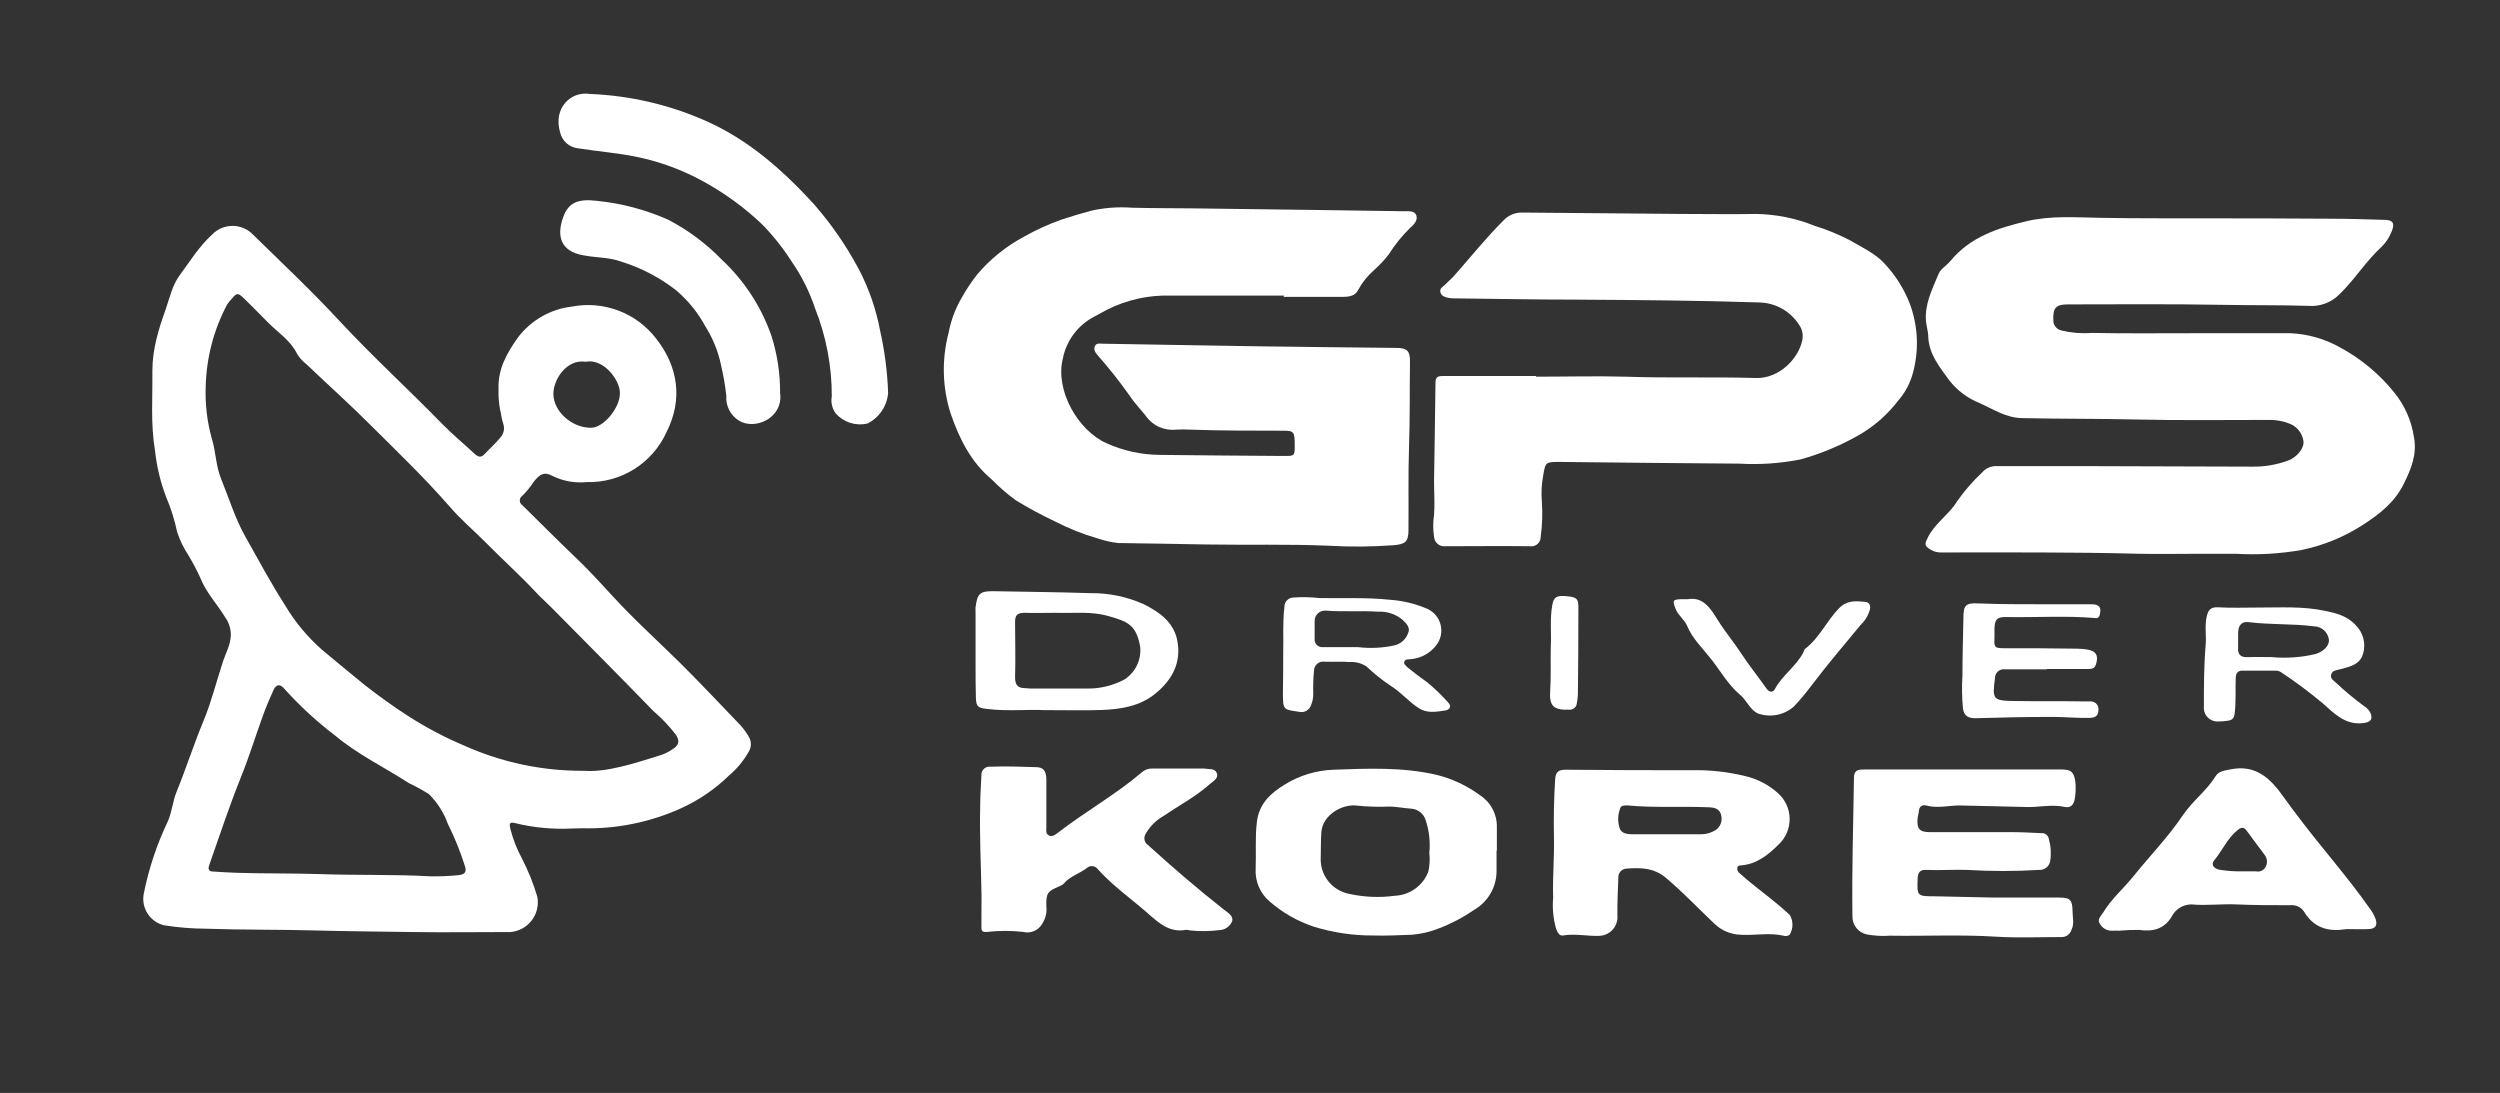
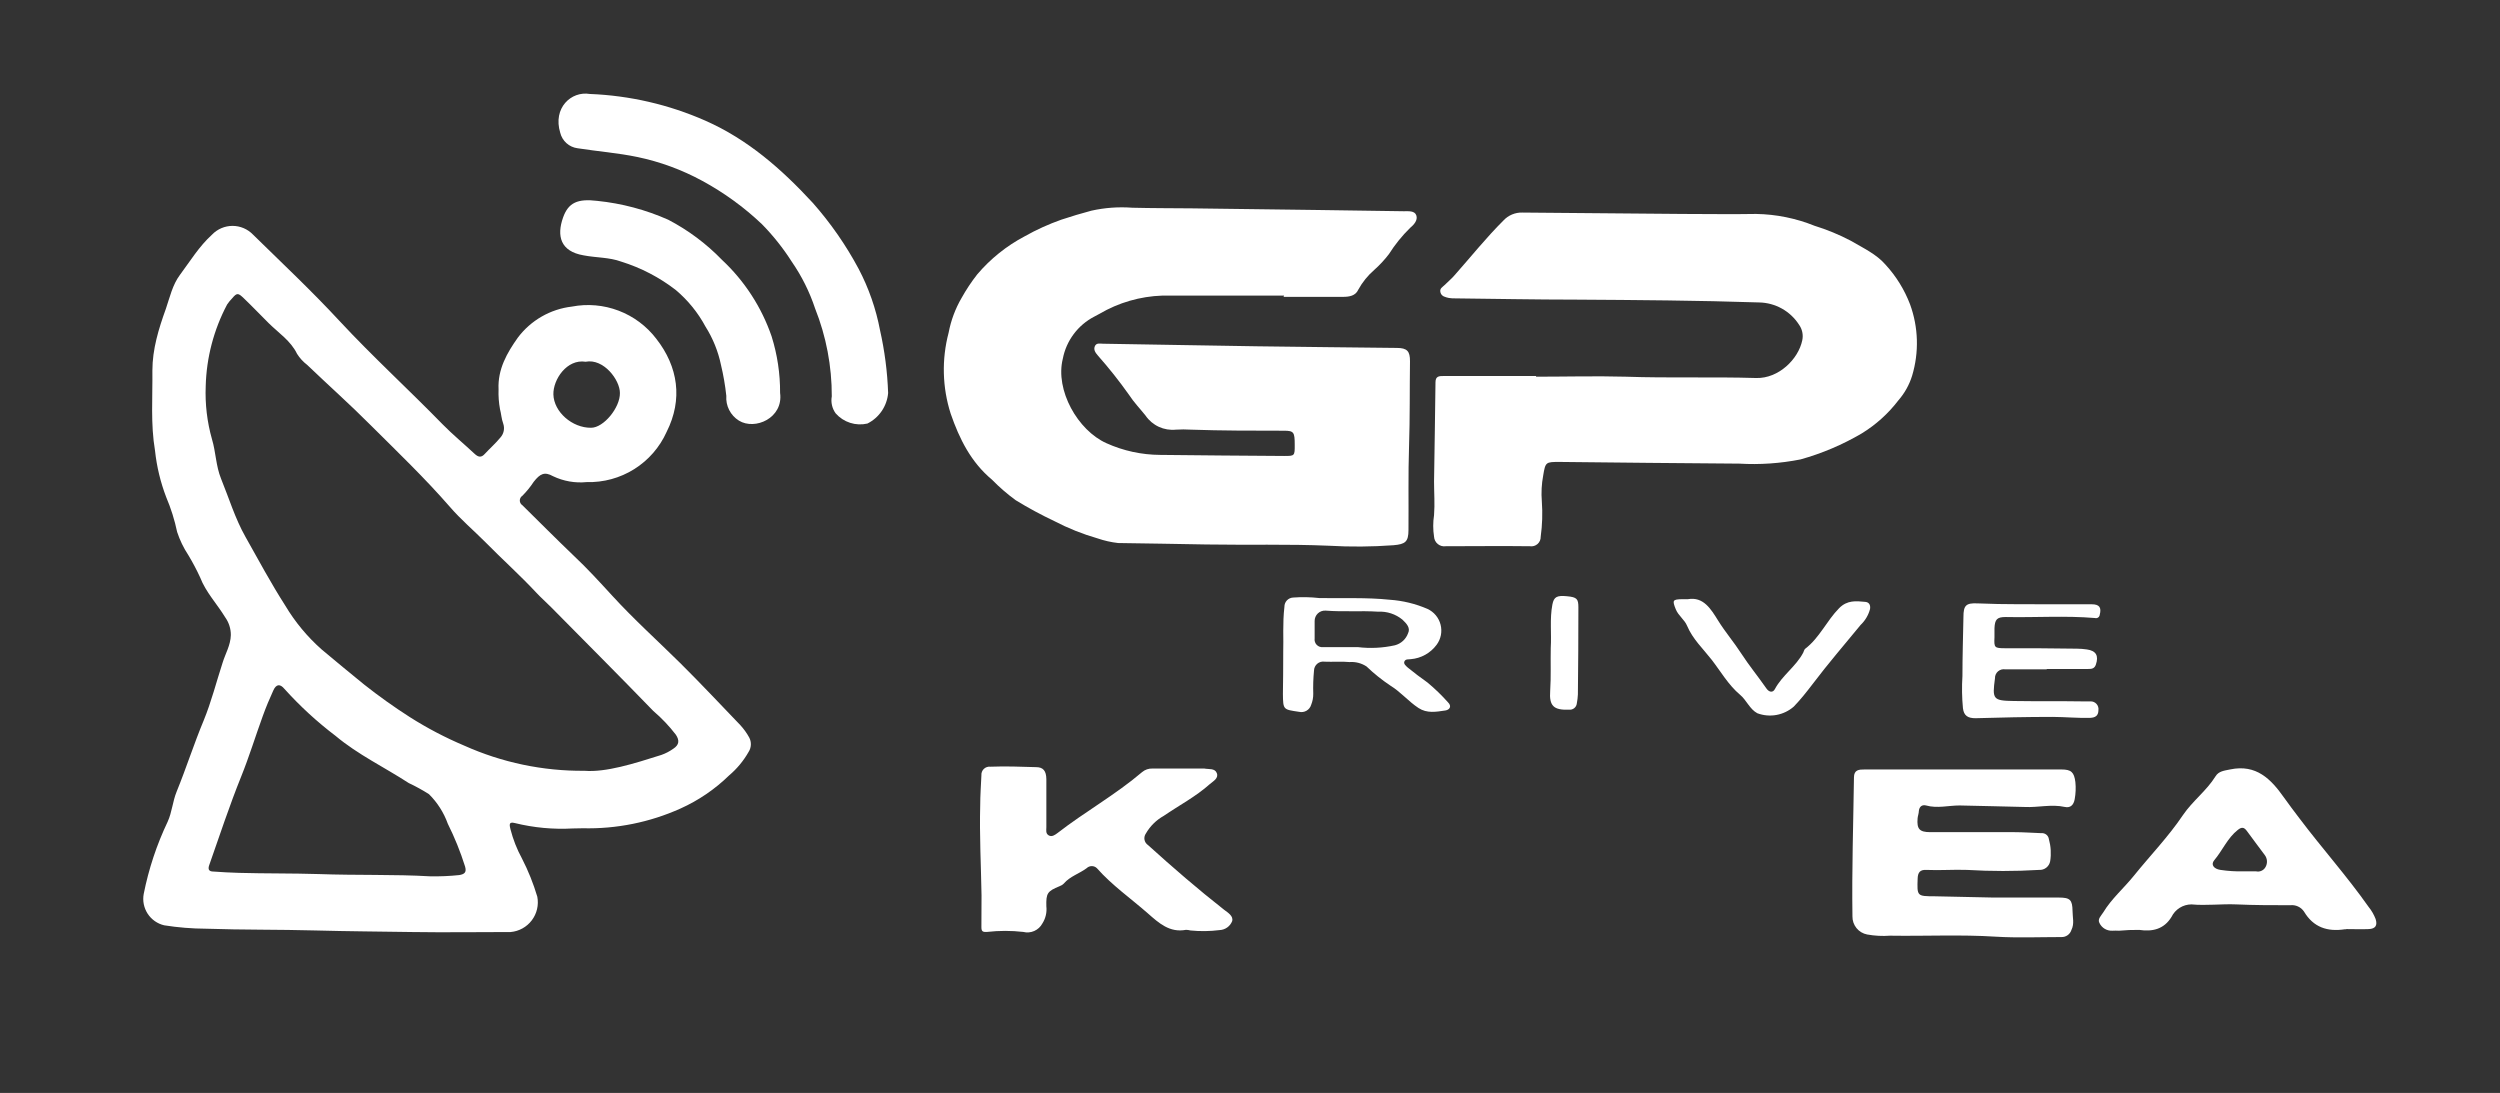
<svg xmlns="http://www.w3.org/2000/svg" width="398" height="174" viewBox="0 0 398 174" fill="none">
  <rect x="0" y="0" width="398" height="174" fill="#333333" stroke="none" />
  <path d="M91.2 131.89C88.095 132.065 84.98 131.775 81.96 131.03C80.84 130.72 81.18 131.56 81.27 132.03C81.685 133.65 82.3 135.212 83.1 136.68C84.1 138.627 84.916 140.662 85.54 142.76C85.664 143.412 85.65 144.083 85.499 144.73C85.348 145.376 85.063 145.984 84.663 146.513C84.262 147.043 83.755 147.483 83.174 147.804C82.594 148.126 81.952 148.322 81.29 148.38C76.08 148.38 70.86 148.46 65.64 148.38C60.42 148.3 55.38 148.27 50.25 148.13C44.43 147.97 38.61 148.05 32.79 147.85C30.563 147.839 28.34 147.658 26.14 147.31C25.058 147.056 24.115 146.395 23.508 145.464C22.901 144.532 22.676 143.403 22.88 142.31C23.67 138.337 24.949 134.477 26.69 130.82C27.39 129.29 27.48 127.59 28.12 126.03C29.65 122.28 30.87 118.43 32.43 114.69C33.66 111.69 34.43 108.6 35.43 105.53C35.88 104.06 36.71 102.72 36.75 101.1C36.755 100.093 36.444 99.111 35.86 98.29C34.56 96.15 32.77 94.29 31.86 91.92C31.299 90.703 30.671 89.518 29.98 88.37C29.225 87.229 28.626 85.991 28.2 84.69C27.802 82.791 27.219 80.936 26.46 79.15C25.549 76.771 24.951 74.283 24.68 71.75C23.96 67.5 24.31 63.25 24.26 59C24.26 55.58 25.26 52.34 26.41 49.15C27.04 47.31 27.46 45.35 28.64 43.77C30.27 41.58 31.7 39.22 33.76 37.35C34.182 36.911 34.688 36.561 35.248 36.323C35.809 36.084 36.411 35.961 37.02 35.961C37.629 35.961 38.232 36.084 38.792 36.323C39.352 36.561 39.858 36.911 40.28 37.35C44.92 41.9 49.66 46.35 54.08 51.13C59.35 56.8 65.08 62.03 70.46 67.55C72.08 69.2 73.87 70.67 75.56 72.25C76.12 72.77 76.61 72.91 77.19 72.25C78 71.37 78.9 70.59 79.66 69.66C79.93 69.364 80.113 69 80.193 68.607C80.272 68.214 80.243 67.808 80.11 67.43C79.83 66.67 79.8 65.89 79.6 65.14C79.409 64.098 79.332 63.039 79.37 61.98C79.22 58.77 80.73 56.16 82.44 53.75C83.464 52.387 84.754 51.246 86.233 50.397C87.711 49.547 89.347 49.008 91.04 48.81C93.535 48.33 96.114 48.555 98.488 49.46C100.862 50.364 102.937 51.912 104.48 53.93C107.97 58.39 108.73 63.59 106.13 68.75C105.036 71.194 103.241 73.258 100.974 74.682C98.706 76.106 96.067 76.826 93.39 76.75C91.555 76.932 89.704 76.606 88.04 75.81C86.68 75.05 85.98 75.42 84.97 76.7C84.446 77.499 83.843 78.242 83.17 78.92C83.042 79.001 82.937 79.114 82.864 79.246C82.791 79.379 82.752 79.528 82.752 79.68C82.752 79.832 82.791 79.981 82.864 80.114C82.937 80.246 83.042 80.359 83.17 80.44C85.9 83.13 88.6 85.85 91.36 88.49C93.49 90.49 95.49 92.68 97.48 94.85C100.9 98.59 104.67 101.98 108.27 105.54C111.53 108.77 114.66 112.11 117.84 115.42C118.4 116.026 118.883 116.697 119.28 117.42C119.465 117.775 119.554 118.173 119.536 118.573C119.519 118.974 119.396 119.362 119.18 119.7C118.373 121.124 117.32 122.393 116.07 123.45C113.818 125.646 111.199 127.43 108.33 128.72C103.446 130.915 98.133 131.988 92.78 131.86L91.2 131.89ZM93.04 122.71C96.45 122.98 100.87 121.59 105.28 120.19C105.964 119.949 106.611 119.612 107.2 119.19C108.13 118.58 108.2 117.88 107.6 116.97C106.537 115.584 105.33 114.313 104 113.18C98.63 107.63 93.18 102.18 87.75 96.68C86.97 95.89 86.13 95.16 85.37 94.34C82.79 91.58 79.97 89.05 77.3 86.34C75.42 84.45 73.36 82.71 71.62 80.69C67.62 76.1 63.27 71.93 59.01 67.69C55.74 64.4 52.25 61.3 48.9 58.09C48.263 57.604 47.718 57.008 47.29 56.33C46.29 54.26 44.36 53.01 42.8 51.47C41.45 50.13 40.14 48.75 38.8 47.47C37.94 46.65 37.73 46.57 36.98 47.47C36.678 47.778 36.403 48.113 36.16 48.47C34.033 52.481 32.866 56.931 32.75 61.47C32.634 64.325 32.971 67.181 33.75 69.93C34.37 71.98 34.36 74.17 35.2 76.23C36.46 79.32 37.42 82.53 39.08 85.47C41.15 89.15 43.14 92.86 45.42 96.42C46.972 99.018 48.915 101.362 51.18 103.37C53.42 105.26 55.69 107.12 57.96 108.97C60.299 110.821 62.728 112.553 65.24 114.16C67.996 115.911 70.893 117.429 73.9 118.7C79.917 121.4 86.446 122.768 93.04 122.71ZM68.47 139.51C70.026 139.539 71.582 139.473 73.13 139.31C73.98 139.16 74.3 138.86 74.04 137.95C73.304 135.611 72.385 133.334 71.29 131.14C70.654 129.366 69.629 127.756 68.29 126.43C67.255 125.773 66.18 125.181 65.07 124.66C61.2 122.14 57 120.15 53.42 117.15C50.482 114.921 47.76 112.42 45.29 109.68C44.6 108.84 43.98 108.89 43.52 109.9C42.91 111.23 42.34 112.59 41.84 113.98C40.67 117.19 39.67 120.47 38.39 123.64C36.52 128.28 34.96 133.03 33.3 137.75C33.06 138.44 33.3 138.75 33.98 138.75C35.33 138.84 36.68 138.93 38.03 138.96C42.25 139.08 46.47 139.02 50.7 139.15C56.76 139.37 62.86 139.18 68.47 139.51ZM93.23 57.59C90.23 57.12 88.04 60.44 88.1 62.79C88.17 65.58 91.1 68.13 94.1 68.1C96.1 68.1 98.73 64.89 98.69 62.57C98.7 60.49 96.09 57.03 93.23 57.59Z" fill="white" />
-   <path d="M348.86 53.05H364.67C367.369 53.173 370.004 53.916 372.37 55.22C375.757 57.017 378.744 59.484 381.15 62.47C382.822 64.516 383.91 66.976 384.3 69.59C384.83 72.35 383.83 74.71 382.65 77.09C381.2 80 378.8 81.86 376.17 83.56C373.189 85.486 369.876 86.842 366.4 87.56C362.949 88.165 359.438 88.366 355.94 88.16C354.08 88.16 352.21 88.16 350.35 88.16C347.08 88.16 343.8 88.23 340.53 88.16C330.02 87.88 319.53 87.95 309.01 87.95C308.449 87.962 307.896 87.821 307.41 87.54C306.25 86.88 306.41 86.54 306.99 85.41C308.16 83.2 310.35 81.84 311.56 79.82C312.729 78.148 314.07 76.603 315.56 75.21C315.844 74.876 316.201 74.612 316.603 74.439C317.006 74.265 317.443 74.187 317.88 74.21C322.88 74.21 327.88 74.21 332.88 74.21L358.59 74.29C360.552 74.319 362.503 73.98 364.34 73.29C365.63 72.8 366.9 71.35 366.7 70.18C366.608 69.561 366.35 68.979 365.954 68.495C365.558 68.011 365.038 67.643 364.45 67.43C363.494 67.055 362.477 66.858 361.45 66.85C354.26 66.85 347.08 66.95 339.9 66.78C333.9 66.64 327.85 66.7 321.83 66.56C319.37 66.51 317.31 65.14 315.15 64.17C313.253 63.413 311.59 62.167 310.33 60.56C308.81 58.45 307.09 56.42 306.98 53.63C306.98 52.75 306.67 51.93 306.61 51.05C306.42 48.34 307.61 46.05 308.61 43.63C308.93 42.81 309.92 42.26 310.52 41.53C313.68 37.7 318.06 36.3 322.66 35.21C326.58 34.29 330.5 34.62 334.44 34.68C340.55 34.79 346.65 34.74 352.76 34.76C358.87 34.78 364.97 34.76 371.08 34.82C373.9 34.82 376.73 34.92 379.56 35C381.03 35 381.31 35.6 380.69 37C380.343 37.847 379.83 38.615 379.18 39.26C376.67 41.54 374.91 44.47 372.46 46.83C371.817 47.492 371.035 48.002 370.17 48.324C369.305 48.646 368.379 48.771 367.46 48.69C362.92 48.55 358.37 48.62 353.82 48.53C345.61 48.38 337.4 48.45 329.18 48.46C327.27 48.46 326.81 49.05 326.89 50.96C326.878 51.339 326.998 51.711 327.23 52.012C327.461 52.313 327.79 52.524 328.16 52.61C329.71 52.988 331.309 53.12 332.9 53C338.24 53.11 343.59 53.05 348.9 53.05H348.86Z" fill="white" />
  <path d="M204.43 47.06H185.04C181.517 47.177 178.079 48.174 175.04 49.96L174.2 50.41C172.915 51.077 171.798 52.026 170.932 53.187C170.066 54.347 169.474 55.688 169.2 57.11C167.95 62.11 171.58 68.52 176.15 70.56C178.835 71.771 181.745 72.404 184.69 72.42C191.27 72.493 197.85 72.55 204.43 72.59C206.11 72.59 206.13 72.59 206.12 70.8C206.12 68.8 205.98 68.57 204.4 68.57C199.46 68.57 194.52 68.57 189.58 68.4C188.791 68.35 187.999 68.35 187.21 68.4C186.276 68.499 185.333 68.342 184.481 67.948C183.629 67.553 182.899 66.936 182.37 66.16C181.49 65.05 180.51 64.05 179.72 62.83C178.187 60.666 176.538 58.586 174.78 56.6C174.39 56.14 174.06 55.69 174.3 55.12C174.54 54.55 175.12 54.71 175.58 54.72C183.75 54.85 191.93 55.01 200.1 55.13C207.52 55.24 214.94 55.3 222.36 55.39C224.01 55.39 224.49 55.9 224.47 57.54C224.41 62.04 224.47 66.54 224.32 71.03C224.17 75.52 224.27 79.93 224.23 84.38C224.23 86.27 223.71 86.64 221.84 86.8C218.419 87.052 214.985 87.079 211.56 86.88C205.06 86.6 198.56 86.79 192.06 86.68C187.38 86.61 182.69 86.5 178 86.45C176.897 86.325 175.811 86.08 174.76 85.72C172.363 85.031 170.042 84.103 167.83 82.95C165.732 81.958 163.689 80.853 161.71 79.64C160.361 78.657 159.097 77.564 157.93 76.37C154.58 73.58 152.74 69.88 151.35 65.86C150.013 61.683 149.899 57.21 151.02 52.97C151.388 51.023 152.084 49.153 153.08 47.44C153.808 46.131 154.638 44.88 155.56 43.7C157.676 41.202 160.253 39.135 163.15 37.61C165.01 36.563 166.957 35.68 168.97 34.97C170.55 34.44 172.15 33.97 173.75 33.54C175.889 33.064 178.086 32.906 180.27 33.07C183.42 33.15 186.58 33.14 189.73 33.17L209.73 33.43L223.48 33.63C224.22 33.63 225.22 33.52 225.48 34.29C225.74 35.06 225.1 35.78 224.48 36.29C223.204 37.543 222.076 38.939 221.12 40.45C220.423 41.363 219.639 42.207 218.78 42.97C217.756 43.86 216.896 44.923 216.24 46.11C215.8 47.11 214.79 47.26 213.79 47.26H204.34L204.43 47.06Z" fill="white" />
  <path d="M244.54 59.97C249.29 59.97 254.04 59.84 258.79 59.97C265.73 60.21 272.67 59.97 279.6 60.18C283.16 60.27 286.3 57.18 286.92 54.18C287.014 53.748 287.015 53.301 286.923 52.868C286.832 52.436 286.65 52.027 286.39 51.67C285.706 50.612 284.773 49.739 283.673 49.125C282.573 48.511 281.339 48.177 280.08 48.15C270.35 47.83 260.62 47.76 250.88 47.7C244.46 47.7 238.05 47.57 231.63 47.5C231.295 47.509 230.96 47.486 230.63 47.43C230.1 47.3 229.49 47.2 229.32 46.55C229.15 45.9 229.66 45.71 229.98 45.38C230.51 44.84 231.1 44.38 231.6 43.78C234.17 40.88 236.6 37.84 239.35 35.1C239.732 34.688 240.197 34.363 240.714 34.146C241.231 33.928 241.789 33.824 242.35 33.84C250.85 33.92 259.347 33.993 267.84 34.06C271.75 34.06 275.67 34.13 279.57 34.06C282.767 34.112 285.926 34.752 288.89 35.95C290.872 36.562 292.794 37.356 294.63 38.32C296.57 39.46 298.72 40.45 300.18 42.14C301.867 43.978 303.191 46.119 304.08 48.45C305.414 52.102 305.53 56.087 304.41 59.81C303.963 61.259 303.217 62.597 302.22 63.74C300.617 65.837 298.641 67.62 296.39 69C293.334 70.797 290.056 72.189 286.64 73.14C283.435 73.775 280.162 74.001 276.9 73.81C267.36 73.76 257.83 73.63 248.29 73.54C246.1 73.54 246.03 73.54 245.68 75.68C245.422 77.047 245.348 78.443 245.46 79.83C245.595 81.701 245.535 83.581 245.28 85.44C245.287 85.659 245.246 85.877 245.159 86.078C245.072 86.28 244.942 86.459 244.778 86.604C244.613 86.75 244.419 86.857 244.209 86.918C243.998 86.98 243.777 86.994 243.56 86.96C239.1 86.9 234.63 86.96 230.17 86.96C229.946 86.994 229.717 86.98 229.498 86.921C229.279 86.861 229.075 86.756 228.899 86.613C228.723 86.47 228.579 86.292 228.476 86.09C228.373 85.888 228.313 85.666 228.3 85.44C228.125 84.303 228.125 83.147 228.3 82.01C228.44 80.23 228.3 78.43 228.3 76.64C228.37 71.38 228.48 66.12 228.53 60.86C228.53 59.86 229.13 59.86 229.86 59.86H244.54V59.97Z" fill="white" />
-   <path d="M247.26 142.91C247.16 139.72 247.46 136.55 247.39 133.36C247.32 130.17 247.39 127.15 247.58 124.05C247.66 122.86 248.15 122.53 249.29 122.54C255.917 122.6 262.544 122.627 269.17 122.62C272.096 122.547 275.018 122.863 277.86 123.56C279.808 124.015 281.608 124.958 283.09 126.3C283.658 126.813 284.113 127.439 284.426 128.137C284.74 128.834 284.905 129.59 284.912 130.355C284.918 131.12 284.766 131.878 284.465 132.581C284.163 133.284 283.719 133.917 283.16 134.44C281.44 136.15 279.62 137.61 277.06 137.78C276.8 137.78 276.6 137.91 276.57 138.2C276.559 138.358 276.588 138.516 276.654 138.66C276.721 138.803 276.822 138.927 276.95 139.02C278.51 140.44 280.2 141.71 281.85 143.02C282.91 143.86 283.94 144.74 284.94 145.66C285.215 146.132 285.36 146.669 285.36 147.215C285.36 147.762 285.215 148.298 284.94 148.77C284.806 148.889 284.642 148.969 284.466 149.002C284.29 149.035 284.109 149.021 283.94 148.96C281.66 148.44 279.36 148.96 277.07 148.81C275.52 148.757 274.045 148.13 272.93 147.05C270.36 144.61 267.93 142.05 265.2 139.74C263.25 138.11 261.15 138.13 258.93 138.28C258.748 138.29 258.569 138.337 258.404 138.417C258.24 138.498 258.093 138.61 257.973 138.748C257.853 138.886 257.761 139.047 257.704 139.22C257.647 139.394 257.625 139.578 257.64 139.76C257.57 141.76 257.46 143.76 257.49 145.71C257.529 146.127 257.481 146.548 257.348 146.944C257.214 147.341 257 147.706 256.717 148.015C256.435 148.324 256.09 148.57 255.707 148.738C255.323 148.906 254.909 148.992 254.49 148.99C252.6 149.04 250.73 148.6 248.83 148.93C248.26 149.03 247.95 148.43 247.73 147.86C247.276 146.252 247.116 144.575 247.26 142.91ZM265.34 132.81H270.71C271.403 132.832 272.09 132.68 272.71 132.37C273.186 132.183 273.581 131.833 273.824 131.383C274.068 130.933 274.144 130.411 274.04 129.91C273.83 128.68 272.89 128.56 272.04 128.52C267.71 128.34 263.37 128.63 259.04 128.22C258.58 128.22 258.04 128.22 257.92 128.72C257.536 129.735 257.515 130.852 257.86 131.88C258.16 132.74 259.15 132.82 260.01 132.82C261.76 132.81 263.55 132.81 265.34 132.81Z" fill="white" />
  <path d="M317.34 142.89H327.76C329.57 142.89 329.92 143.25 329.95 145.05C329.95 146.05 330.27 147.05 329.77 148.05C329.664 148.39 329.449 148.685 329.158 148.889C328.867 149.094 328.516 149.196 328.16 149.18C324.69 149.18 321.21 149.33 317.75 149.12C312.13 148.76 306.51 149.05 300.89 148.96C299.674 149.052 298.451 148.988 297.25 148.77C296.583 148.643 295.983 148.284 295.555 147.757C295.126 147.23 294.898 146.569 294.91 145.89C294.8 138.51 295.05 131.15 295.15 123.78C295.15 122.54 295.94 122.5 296.84 122.5H318.74H328.2C329.74 122.5 330.2 122.94 330.4 124.5C330.493 125.414 330.456 126.336 330.29 127.24C330.12 128.18 329.59 128.65 328.74 128.47C326.59 127.99 324.46 128.58 322.32 128.47C318.87 128.36 315.42 128.33 311.97 128.23C310.19 128.23 308.42 128.73 306.63 128.23C306.02 128.07 305.55 128.39 305.48 129.11C305.48 129.5 305.31 129.89 305.28 130.28C305.14 131.97 305.57 132.47 307.28 132.48C311.75 132.48 316.22 132.48 320.69 132.48C322.12 132.48 323.55 132.59 324.98 132.64C325.263 132.611 325.546 132.693 325.769 132.868C325.993 133.044 326.14 133.299 326.18 133.58C326.5 134.725 326.572 135.925 326.39 137.1C326.317 137.51 326.095 137.879 325.767 138.136C325.438 138.393 325.026 138.519 324.61 138.49C320.797 138.72 316.973 138.72 313.16 138.49C311 138.41 308.83 138.59 306.67 138.49C305.67 138.43 305.32 138.91 305.29 139.85C305.19 142.68 305.17 142.68 308.03 142.69L317.34 142.89Z" fill="white" />
  <path d="M93.9 14.96C100.235 15.208 106.467 16.646 112.27 19.2C119.07 22.2 124.44 26.93 129.39 32.29C132.227 35.5 134.681 39.031 136.7 42.81C138.31 45.877 139.456 49.166 140.1 52.57C140.841 55.856 141.273 59.204 141.39 62.57C141.303 63.595 140.953 64.581 140.375 65.432C139.797 66.283 139.01 66.971 138.09 67.43C137.18 67.64 136.231 67.601 135.342 67.315C134.453 67.03 133.657 66.51 133.04 65.81C132.758 65.424 132.558 64.984 132.452 64.519C132.345 64.053 132.334 63.57 132.42 63.1C132.435 58.306 131.532 53.554 129.76 49.1C128.885 46.464 127.639 43.965 126.06 41.68C124.684 39.519 123.086 37.508 121.29 35.68C118.436 32.973 115.239 30.653 111.78 28.78C108.555 27.027 105.092 25.754 101.5 25C98.33 24.34 95.12 24.1 91.94 23.6C91.287 23.515 90.675 23.234 90.185 22.795C89.694 22.356 89.347 21.779 89.19 21.14C87.98 17.18 90.94 14.46 93.9 14.96Z" fill="white" />
-   <path d="M238.25 135.41C238.25 136.48 238.25 137.56 238.25 138.63C238.258 139.886 237.933 141.122 237.31 142.212C236.687 143.303 235.786 144.209 234.7 144.84C232.938 146.052 231.038 147.049 229.04 147.81C227.678 148.355 226.242 148.692 224.78 148.81C222.73 148.87 220.66 149 218.63 148.93C215.41 148.948 212.206 148.472 209.13 147.52C206.555 146.662 204.176 145.302 202.13 143.52C201.382 142.886 200.791 142.088 200.404 141.187C200.017 140.287 199.844 139.308 199.9 138.33C200 135.82 199.79 133.33 200.1 130.81C200.46 127.9 202.33 126.24 204.58 124.87C206.906 123.441 209.562 122.638 212.29 122.54C217.79 122.34 223.29 122.1 228.73 123.36C231.207 123.981 233.541 125.078 235.6 126.59C236.444 127.133 237.136 127.883 237.609 128.768C238.081 129.654 238.319 130.646 238.3 131.65C238.3 132.92 238.3 134.2 238.3 135.48L238.25 135.41ZM227.55 135.76C227.723 134.001 227.522 132.225 226.96 130.55C226.806 130.052 226.504 129.613 226.095 129.29C225.687 128.967 225.19 128.775 224.67 128.74C223.44 128.67 222.24 128.38 221 128.41C219.331 128.476 217.661 128.422 216 128.25C213.65 127.96 210.57 129.75 210.36 132.46C210.26 133.81 210.3 135.16 210.26 136.51C210.189 137.856 210.606 139.183 211.434 140.247C212.263 141.31 213.447 142.039 214.77 142.3C217.15 142.827 219.604 142.932 222.02 142.61C223.187 142.565 224.316 142.181 225.268 141.505C226.22 140.828 226.954 139.888 227.38 138.8C227.605 137.82 227.662 136.809 227.55 135.81V135.76Z" fill="white" />
  <path d="M156.26 142.54C156.18 137.77 155.92 132.99 156.05 128.21C156.05 126.62 156.17 125.03 156.24 123.44C156.224 123.25 156.25 123.059 156.317 122.881C156.384 122.703 156.49 122.542 156.627 122.409C156.764 122.277 156.929 122.177 157.109 122.117C157.29 122.056 157.481 122.037 157.67 122.06C160.1 121.96 162.53 122.06 164.95 122.13C166.09 122.13 166.56 122.73 166.58 124.04C166.58 126.59 166.58 129.14 166.58 131.69C166.58 132.15 166.44 132.69 166.95 132.99C167.46 133.29 167.95 132.92 168.37 132.61C172.74 129.22 177.6 126.52 181.82 122.92C182.283 122.53 182.875 122.326 183.48 122.35H191.48H191.72C192.44 122.5 193.41 122.26 193.72 123.09C194.03 123.92 193.14 124.36 192.59 124.84C190.35 126.84 187.71 128.21 185.26 129.89C184.077 130.553 183.096 131.524 182.42 132.7C182.319 132.842 182.248 133.004 182.211 133.175C182.174 133.346 182.171 133.522 182.204 133.694C182.237 133.866 182.304 134.029 182.401 134.175C182.498 134.32 182.624 134.444 182.77 134.54C186.69 138.09 190.68 141.54 194.86 144.82C195.48 145.3 196.39 145.82 196.16 146.65C195.999 147.054 195.725 147.403 195.37 147.655C195.015 147.907 194.595 148.051 194.16 148.07C192.621 148.265 191.064 148.285 189.52 148.13C189.289 148.068 189.05 148.035 188.81 148.03C186.19 148.53 184.46 146.92 182.74 145.41C180.03 143.03 177.04 140.95 174.63 138.22C174.412 138.005 174.117 137.884 173.81 137.884C173.504 137.884 173.209 138.005 172.99 138.22C171.82 139.09 170.34 139.51 169.36 140.66C169.166 140.854 168.93 141.001 168.67 141.09C166.75 141.88 166.52 142.2 166.58 144.29C166.688 145.242 166.465 146.202 165.95 147.01C165.665 147.545 165.208 147.968 164.654 148.213C164.099 148.458 163.478 148.51 162.89 148.36C160.987 148.145 159.064 148.145 157.16 148.36C156.41 148.41 156.24 148.26 156.24 147.6C156.26 145.89 156.26 144.22 156.26 142.54Z" fill="white" />
  <path d="M373.53 147.94H373.29C370.53 148.36 368.29 147.64 366.79 145.11C366.553 144.762 366.226 144.485 365.843 144.309C365.461 144.133 365.038 144.064 364.62 144.11C361.76 144.11 358.89 144.11 356.02 143.98C353.65 143.88 351.27 144.2 348.88 143.98C348.216 143.983 347.566 144.171 347.003 144.525C346.441 144.879 345.99 145.383 345.7 145.98C344.47 147.98 342.62 148.34 340.56 148.04C339.488 148.028 338.417 148.071 337.35 148.17C336.993 148.15 336.636 148.15 336.28 148.17C335.855 148.19 335.434 148.083 335.069 147.865C334.704 147.646 334.412 147.324 334.23 146.94C333.89 146.3 334.52 145.77 334.84 145.25C336.17 143.05 338.13 141.39 339.72 139.41C342.32 136.19 345.22 133.19 347.52 129.77C349.06 127.5 351.28 125.9 352.71 123.59C353.22 122.75 354.12 122.69 355.06 122.49C359.19 121.63 361.54 124.03 363.59 126.94C364.39 128.08 365.24 129.17 366.07 130.28C369.66 135.04 373.64 139.49 377.07 144.36C377.547 144.947 377.928 145.605 378.2 146.31C378.51 147.31 378.2 147.86 377.11 147.91C376.02 147.96 374.72 147.91 373.52 147.91L373.53 147.94ZM357.17 138.72C357.85 138.72 358.52 138.72 359.17 138.72C359.463 138.784 359.77 138.75 360.042 138.623C360.315 138.497 360.538 138.285 360.68 138.02C360.847 137.723 360.923 137.384 360.898 137.044C360.873 136.704 360.749 136.379 360.54 136.11C359.6 134.84 358.64 133.58 357.71 132.3C357.27 131.71 356.92 131.6 356.26 132.12C354.6 133.43 353.82 135.4 352.5 136.96C351.93 137.64 352.42 138.33 353.5 138.49C354.714 138.671 355.942 138.748 357.17 138.72Z" fill="white" />
  <path d="M124.19 62.55C124.74 66.55 120.19 68.55 117.63 66.96C116.969 66.547 116.434 65.962 116.082 65.268C115.729 64.574 115.573 63.796 115.63 63.02C115.452 61.363 115.168 59.72 114.78 58.1C114.33 55.931 113.493 53.862 112.31 51.99C111.121 49.779 109.526 47.811 107.61 46.19C105.002 44.167 102.051 42.63 98.9 41.65C97 40.95 94.9 41.04 92.9 40.65C89.22 40.02 88.59 37.57 89.65 34.6C90.49 32.26 91.96 31.6 95.09 31.98C98.987 32.379 102.798 33.391 106.38 34.98C109.557 36.637 112.448 38.794 114.94 41.37C118.53 44.722 121.243 48.904 122.84 53.55C123.753 56.462 124.209 59.498 124.19 62.55Z" fill="white" />
-   <path d="M166.09 113.05C163.86 112.91 160.46 113.27 157.09 112.86C155.7 112.69 155.4 112.5 155.36 111.03C155.32 109.56 155.31 107.84 155.31 106.24C155.31 103.33 155.31 100.42 155.31 97.51C155.29 97.234 155.29 96.956 155.31 96.68C155.59 94.45 156.03 94.08 158.25 94.12C163.36 94.22 168.47 94.26 173.57 94.43C176.494 94.39 179.391 94.987 182.06 96.18C184.49 97.39 186.81 98.97 187.41 101.9C188.12 105.41 186.66 108.18 183.99 110.38C181.49 112.45 178.45 112.91 175.36 113.03C172.67 113.13 169.95 113.05 166.09 113.05ZM168.09 97.56C166.42 97.56 164.74 97.61 163.09 97.56C162.01 97.56 161.59 97.91 161.6 99C161.6 101.95 161.69 104.9 161.6 107.84C161.6 109.04 162.01 109.53 163.14 109.55C163.45 109.55 163.77 109.62 164.14 109.62H173.35C175.349 109.6 177.313 109.092 179.07 108.14C179.894 107.592 180.556 106.834 180.989 105.945C181.421 105.055 181.608 104.066 181.53 103.08C180.94 99.48 179.53 98.94 176.47 98.08C173.71 97.28 170.87 97.65 168.09 97.56Z" fill="white" />
-   <path d="M359.64 96.72C363.1 96.72 366.59 96.51 370.02 97.22C371.85 97.59 373.67 98.03 375.02 99.52C375.621 100.11 376.048 100.855 376.253 101.672C376.457 102.489 376.432 103.346 376.18 104.15C375.65 105.86 374.01 106.15 372.59 106.54C372.01 106.71 371.35 106.68 371.13 107.35C370.91 108.02 371.53 108.35 371.91 108.71C373.304 110.022 374.776 111.248 376.32 112.38C376.731 112.626 377.074 112.969 377.32 113.38C377.85 114.51 377.39 114.98 376.2 115.12C373.33 115.46 371.58 113.54 369.78 111.97C367.712 110.234 365.549 108.615 363.3 107.12C363.046 106.929 362.746 106.809 362.43 106.77C360.59 106.77 358.76 106.77 356.92 106.77C356.08 106.77 355.92 107.42 355.92 108.13C355.86 109.92 355.98 111.71 355.77 113.5C355.68 114.27 355.46 114.64 354.66 114.74C354.151 114.82 353.636 114.86 353.12 114.86C352.81 114.874 352.5 114.822 352.212 114.706C351.924 114.591 351.664 114.415 351.45 114.19C351.236 113.965 351.072 113.697 350.971 113.404C350.869 113.111 350.831 112.799 350.86 112.49C350.86 109.23 350.86 105.97 351.14 102.72C351.28 101.23 350.97 99.72 351.29 98.23C351.53 97.12 351.9 96.65 353.06 96.68C355.25 96.81 357.44 96.72 359.64 96.72ZM361.64 104.61C363.984 104.829 366.349 104.663 368.64 104.12C369.93 103.72 370.83 102.79 370.77 101.86C370.699 101.28 370.423 100.745 369.992 100.351C369.561 99.957 369.004 99.73 368.42 99.71C364.96 99.27 361.42 99.48 357.97 99.04C356.86 98.9 356.33 99.59 356.31 100.73C356.31 101.48 356.31 102.24 356.31 102.99C356.2 104.18 356.67 104.68 357.87 104.62C359.07 104.56 360.37 104.61 361.65 104.61H361.64Z" fill="white" />
  <path d="M204.29 103.72C204.36 101.86 204.17 99.23 204.48 96.6C204.475 96.224 204.615 95.86 204.873 95.586C205.13 95.312 205.484 95.148 205.86 95.13C207.25 95.027 208.646 95.053 210.03 95.21C213.78 95.28 217.53 95.09 221.26 95.48C223.328 95.624 225.357 96.117 227.26 96.94C227.772 97.178 228.224 97.526 228.584 97.961C228.944 98.395 229.203 98.904 229.341 99.451C229.48 99.997 229.496 100.568 229.387 101.121C229.277 101.675 229.046 102.197 228.71 102.65C228.227 103.304 227.609 103.847 226.898 104.242C226.188 104.637 225.401 104.875 224.59 104.94C224.25 105 223.79 104.88 223.59 105.28C223.39 105.68 223.84 106.02 224.12 106.28C225.12 107.1 226.19 107.9 227.26 108.66C228.424 109.627 229.514 110.68 230.52 111.81C231.17 112.44 230.78 113.01 230.09 113.11C228.65 113.32 227.19 113.61 225.82 112.71C224.22 111.66 222.99 110.15 221.35 109.15C219.997 108.246 218.726 107.226 217.55 106.1C216.746 105.572 215.789 105.325 214.83 105.4C213.52 105.27 212.2 105.4 210.88 105.34C210.673 105.307 210.462 105.319 210.26 105.375C210.059 105.431 209.871 105.529 209.711 105.664C209.551 105.799 209.421 105.966 209.331 106.155C209.241 106.344 209.193 106.551 209.19 106.76C209.07 107.986 209.03 109.219 209.07 110.45C209.077 111.049 208.965 111.644 208.74 112.2C208.623 112.601 208.356 112.941 207.995 113.149C207.634 113.358 207.206 113.419 206.8 113.32C204.29 112.95 204.27 113.01 204.24 110.48C204.27 108.46 204.29 106.47 204.29 103.72ZM216.15 103.02C218.126 103.259 220.127 103.161 222.07 102.73C222.551 102.604 222.994 102.362 223.36 102.026C223.726 101.689 224.004 101.268 224.17 100.8C224.58 99.95 223.9 99.25 223.27 98.65C222.183 97.759 220.803 97.306 219.4 97.38C216.63 97.2 213.84 97.43 211.06 97.21C210.832 97.192 210.602 97.222 210.385 97.298C210.169 97.374 209.971 97.495 209.804 97.652C209.638 97.809 209.506 98 209.417 98.212C209.329 98.423 209.285 98.651 209.29 98.88C209.29 99.8 209.29 100.71 209.29 101.63C209.262 101.818 209.278 102.01 209.337 102.191C209.396 102.372 209.497 102.537 209.631 102.672C209.765 102.807 209.929 102.909 210.109 102.969C210.29 103.03 210.482 103.047 210.67 103.02H216.15Z" fill="white" />
  <path d="M325.82 106.56C323.63 106.56 321.43 106.56 319.24 106.56C319.034 106.524 318.823 106.535 318.623 106.591C318.422 106.647 318.236 106.747 318.079 106.884C317.922 107.021 317.797 107.191 317.714 107.383C317.631 107.574 317.592 107.782 317.6 107.99C317.15 111.33 317.27 111.55 320.6 111.6C324.23 111.66 327.86 111.6 331.49 111.66C331.92 111.66 332.36 111.66 332.8 111.66C332.98 111.652 333.16 111.685 333.326 111.754C333.492 111.824 333.641 111.929 333.763 112.063C333.884 112.196 333.974 112.355 334.027 112.527C334.08 112.7 334.095 112.881 334.07 113.06C334.07 113.96 333.53 114.25 332.78 114.28C330.78 114.34 328.78 114.14 326.78 114.13C322.69 114.13 318.6 114.22 314.5 114.34C313.3 114.34 312.65 113.96 312.5 112.75C312.338 111.045 312.311 109.33 312.42 107.62C312.42 104.49 312.52 101.35 312.58 98.21C312.58 96.37 312.99 95.97 314.85 96.06C319.1 96.25 323.35 96.17 327.6 96.2C329.4 96.2 331.19 96.2 332.99 96.2C334.22 96.2 334.58 96.71 334.28 97.86C334.273 97.948 334.246 98.034 334.202 98.111C334.158 98.188 334.097 98.254 334.025 98.305C333.952 98.355 333.869 98.389 333.782 98.404C333.695 98.419 333.605 98.414 333.52 98.39C328.79 97.99 324.04 98.33 319.3 98.23C317.91 98.23 317.58 98.61 317.52 100.03C317.52 100.51 317.52 101.03 317.52 101.47C317.44 103.11 317.52 103.19 319.19 103.2C323.02 103.2 326.85 103.2 330.67 103.27C331.188 103.275 331.706 103.315 332.22 103.39C333.69 103.59 334.15 104.39 333.66 105.81C333.45 106.43 333.01 106.51 332.44 106.5C330.25 106.5 328.05 106.5 325.86 106.5L325.82 106.56Z" fill="white" />
  <path d="M268.72 95.39C271.18 94.96 272.38 96.95 273.52 98.79C274.66 100.63 276.05 102.24 277.21 104.04C278.37 105.84 279.91 107.73 281.21 109.6C281.67 110.26 282.26 110.27 282.55 109.72C283.73 107.51 285.91 106.11 287.07 103.91C287.18 103.7 287.22 103.41 287.39 103.28C289.67 101.54 290.8 98.84 292.79 96.82C294.09 95.51 295.49 95.68 296.97 95.82C297.57 95.88 297.81 96.33 297.71 96.96C297.455 97.926 296.936 98.802 296.21 99.49C293.65 102.61 291.01 105.67 288.57 108.9C287.63 110.13 286.67 111.35 285.57 112.49C284.789 113.174 283.838 113.633 282.816 113.82C281.795 114.006 280.743 113.913 279.77 113.55C278.55 112.9 278.06 111.48 277.02 110.61C275.15 109.04 273.94 106.89 272.48 105.01C271.14 103.29 269.48 101.75 268.59 99.64C268.18 98.64 267.19 98.02 266.78 96.99C266.21 95.57 266.28 95.42 267.78 95.39H268.72Z" fill="white" />
  <path d="M246.88 103.15C247.02 100.85 246.7 98.53 247.14 96.24C247.38 95 247.87 94.77 249.46 94.92C251.05 95.07 251.28 95.34 251.28 96.7C251.28 101.32 251.253 105.94 251.2 110.56C251.177 111.037 251.121 111.511 251.03 111.98C251.015 112.127 250.971 112.27 250.901 112.401C250.83 112.531 250.734 112.646 250.619 112.739C250.504 112.832 250.371 112.901 250.229 112.942C250.086 112.984 249.937 112.997 249.79 112.98C247.36 113.07 246.61 112.41 246.79 109.98C246.94 107.69 246.83 105.42 246.88 103.15Z" fill="white" />
</svg>